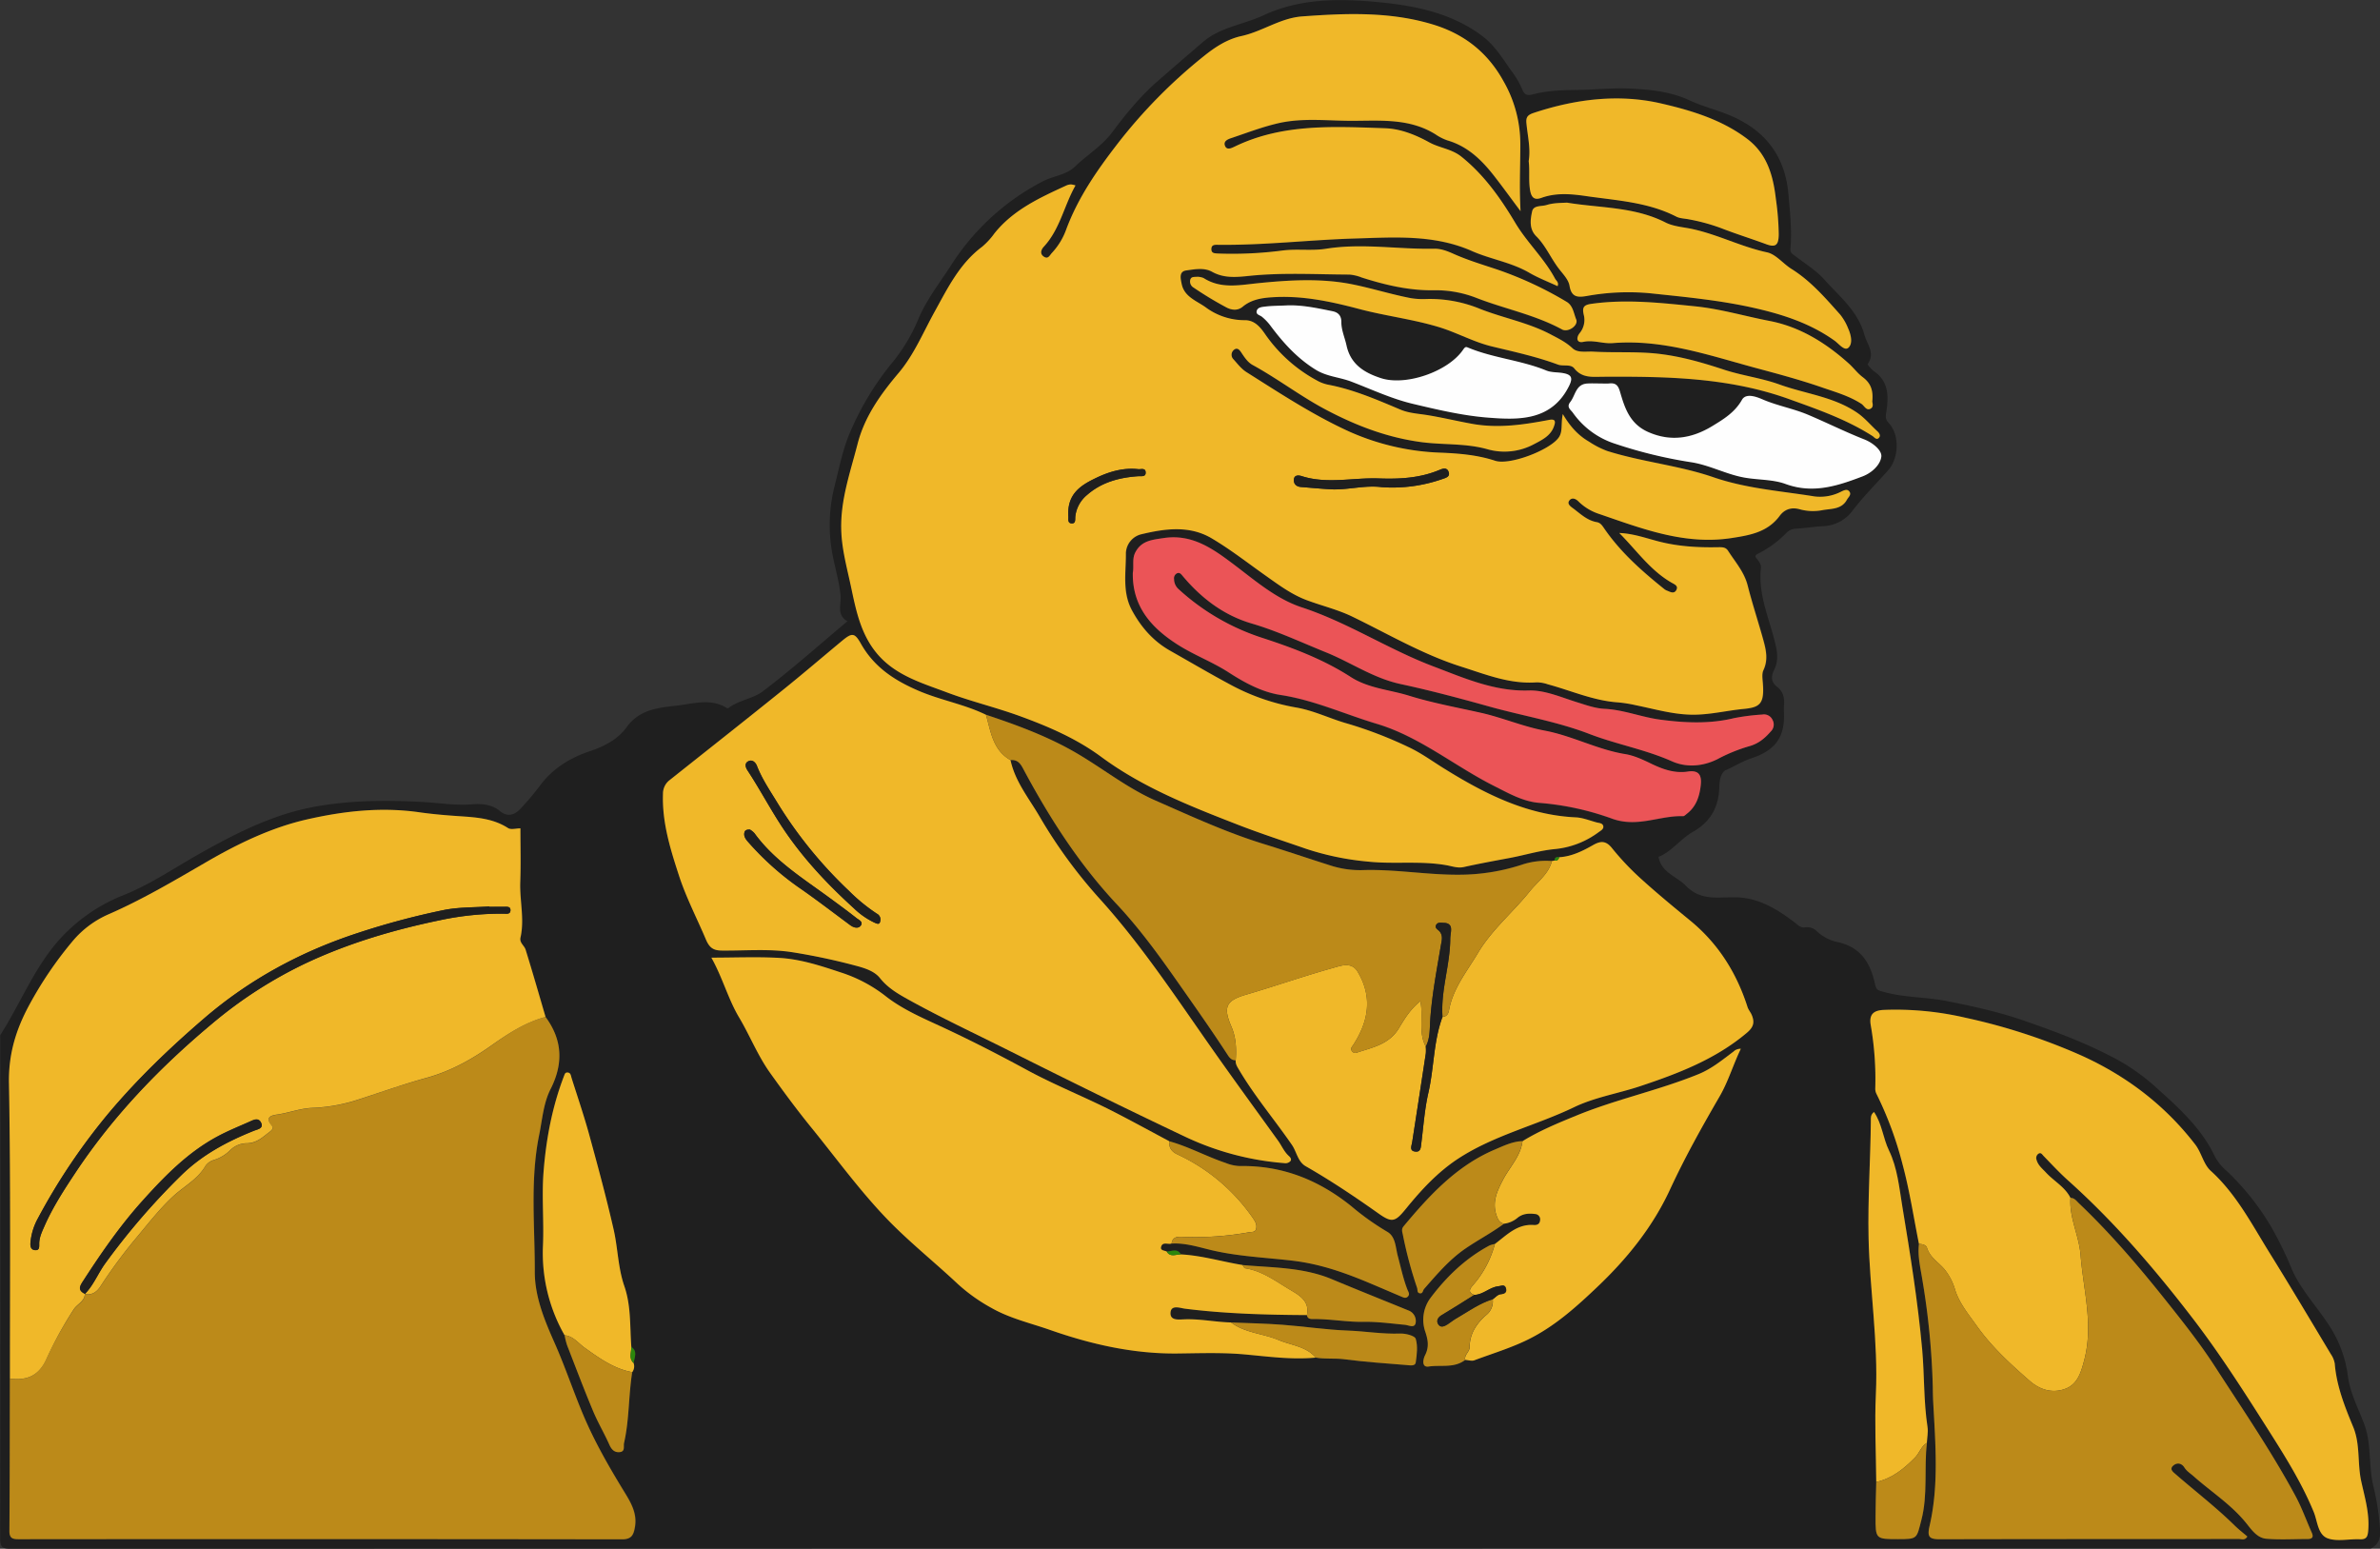
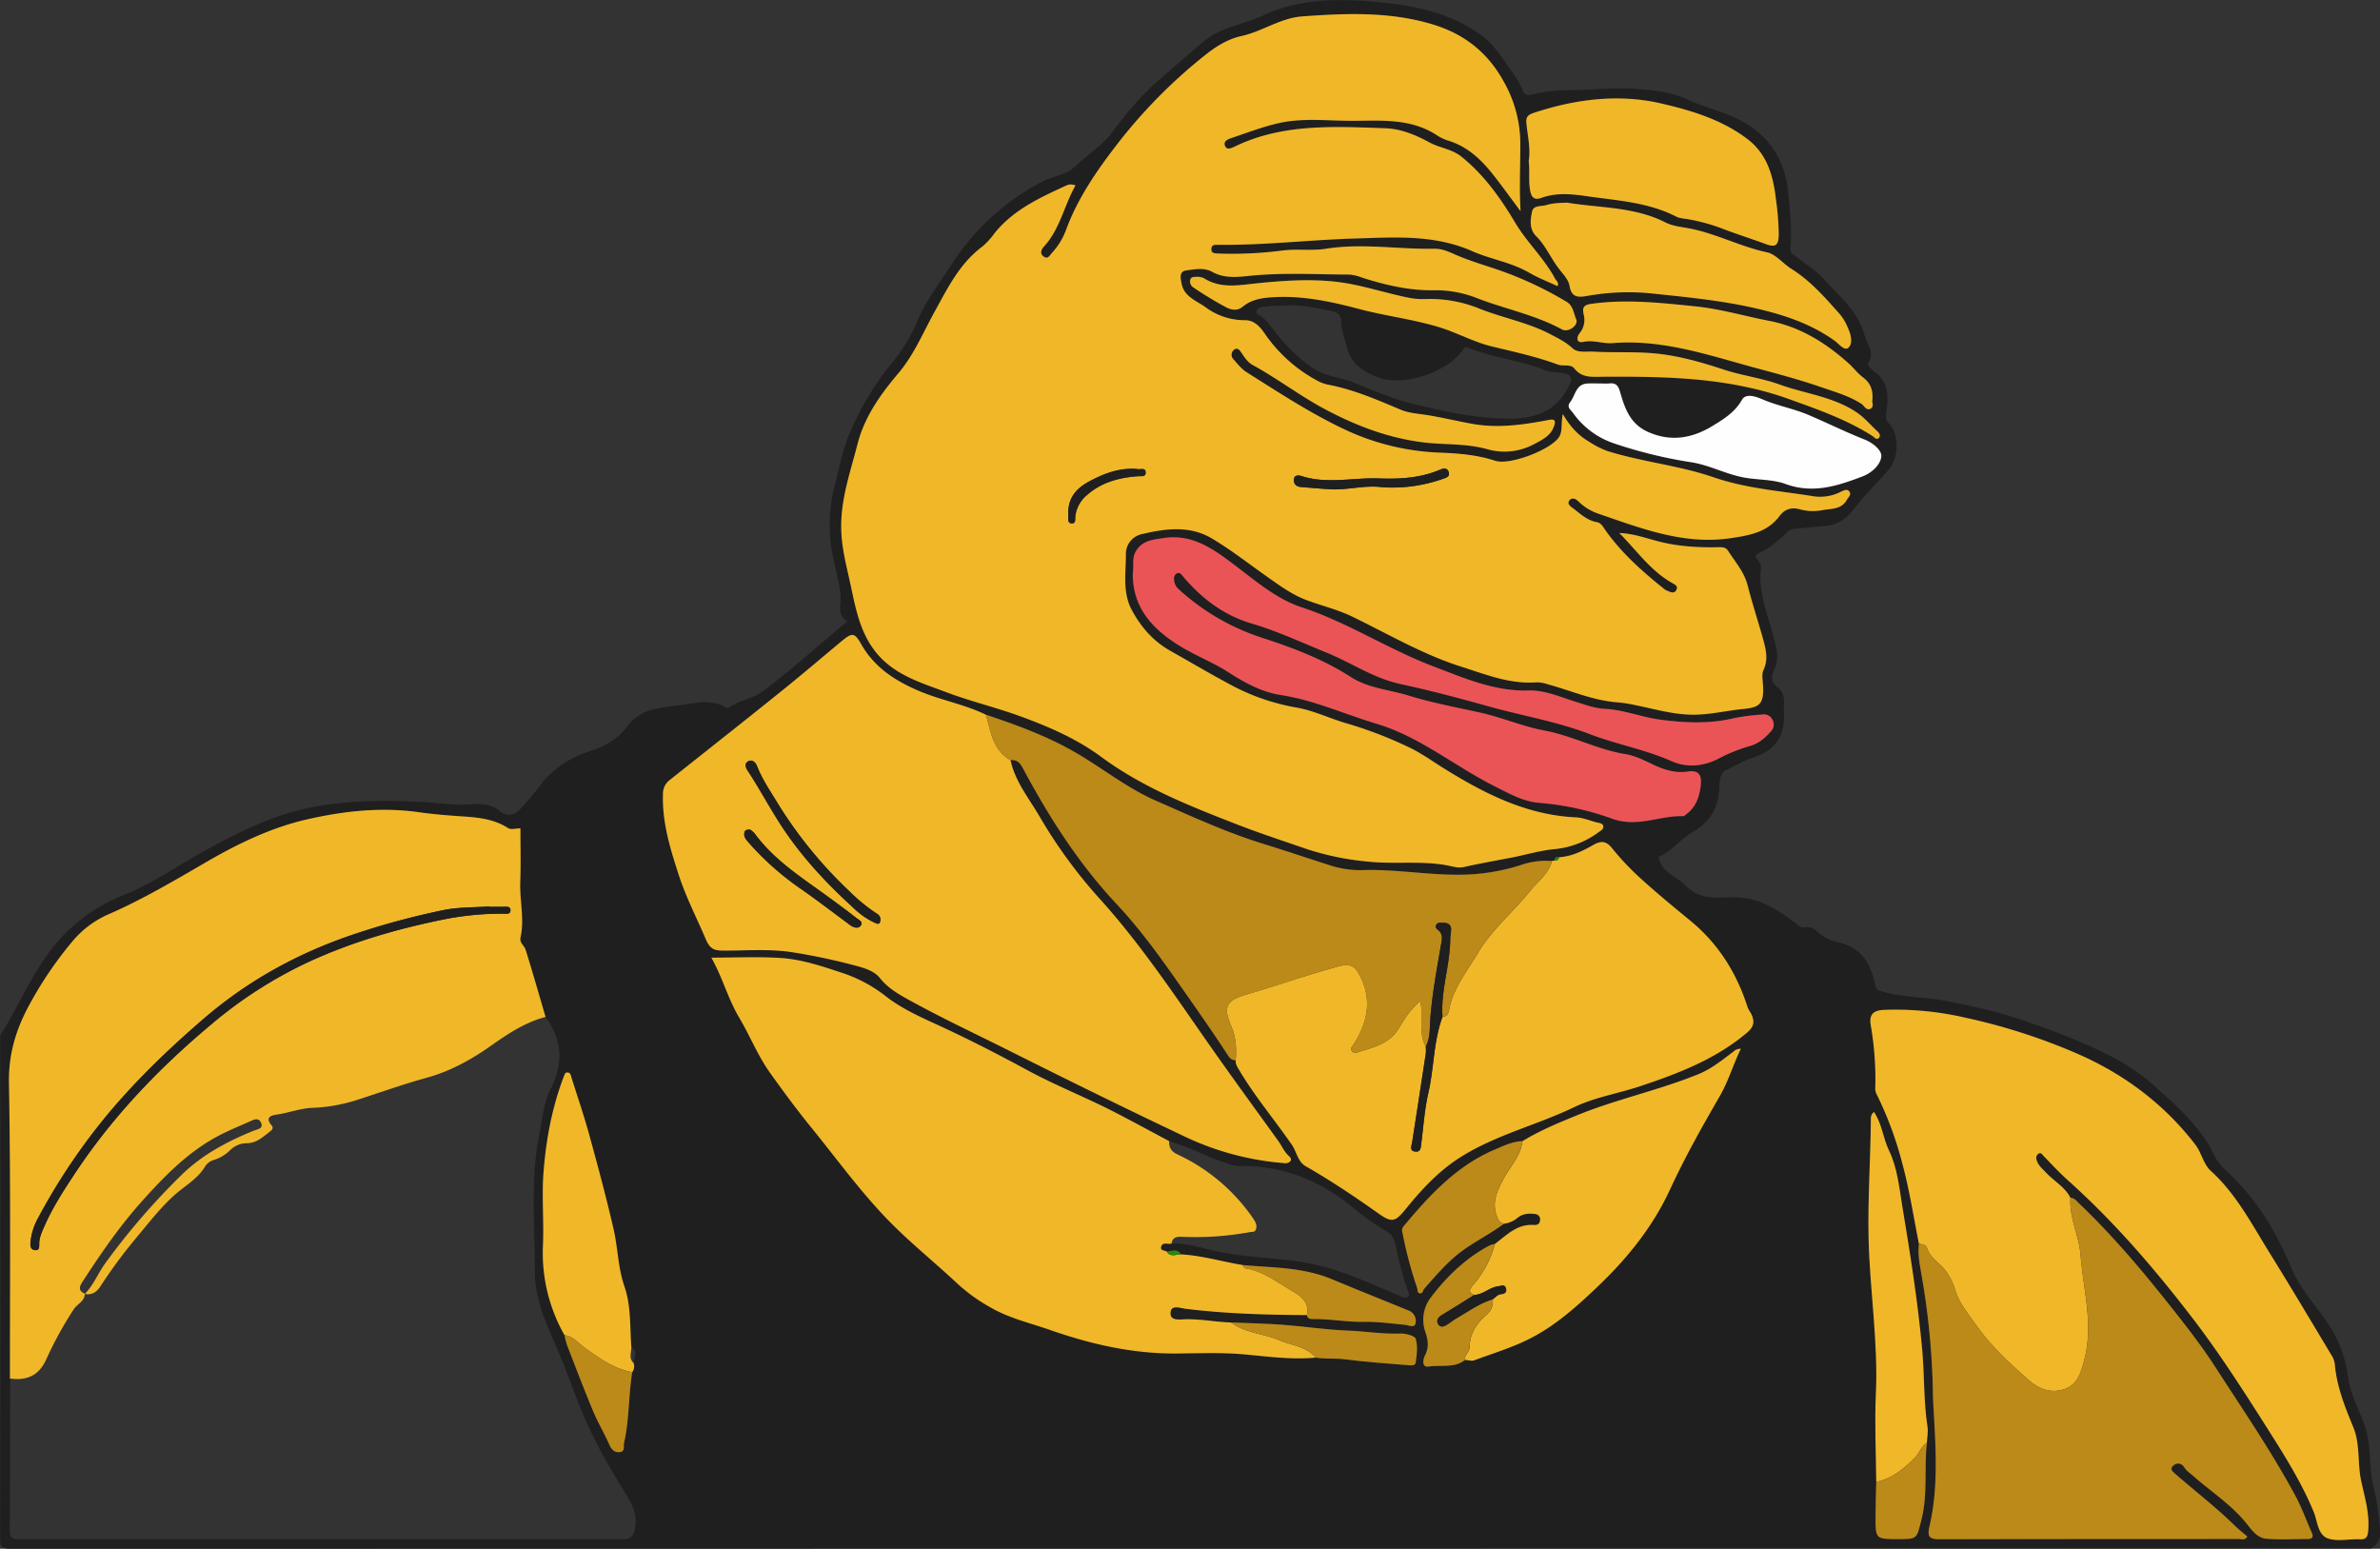
<svg xmlns="http://www.w3.org/2000/svg" viewBox="0 0 1038.02 675.44">
  <rect x="0" y="0" width="1038.02" height="675.44" fill="#333333" stroke="none" />
  <defs>
    <style>.cls-1{fill:#1f1f1f;}.cls-2{fill:#f0b829;}.cls-3{fill:#bc8a19;}.cls-4{fill:#eb5457;}.cls-5{fill:#fefefe;}.cls-6{fill:#2c870c;}</style>
  </defs>
  <g id="Layer_2" data-name="Layer 2">
    <g id="Layer_1-2" data-name="Layer 1">
      <path class="cls-1" d="M.1,451.45C10,436,16.31,418.26,30.18,405.4a74.35,74.35,0,0,1,23.31-14.86c12.05-4.77,22.73-12.15,34-18.47,15.81-8.9,32-17.05,50-20.29,15.57-2.8,31.32-2.88,47.13-2,7,.38,14,1.58,21.22,1,3.77-.3,8.49-.16,12.14,2.89,3.2,2.67,6.32,2,9.15-1.1a120.81,120.81,0,0,0,8.31-9.85c5.42-7.45,13.15-12.21,21.74-15.08,6.47-2.16,12.29-5.18,16.19-10.59,5.59-7.74,14-8.44,22-9.34,7-.79,14.45-3.29,21.37.93.26.16.75.32.91.19,4.54-3.5,10.78-4.08,15-7.3,12.63-9.55,24.49-20.14,36.94-30.58-4.88-2.84-2.62-7.24-3-11.31-.66-7-3-13.82-4-20.8a68.62,68.62,0,0,1,1.45-27c2.06-8.12,3.61-16.41,7.05-24.06a124.75,124.75,0,0,1,17.69-29.18,75.32,75.32,0,0,0,11.7-19.33c3.51-8.43,9.36-15.91,14.39-23.68A104.07,104.07,0,0,1,455,79c4.5-2.32,10-2.66,13.82-6.33,5.36-5.18,11.8-8.94,16.46-15.23,5.85-7.88,12.17-15.55,19.74-22.15,6.49-5.66,13-11.27,19.54-16.9,7.58-6.55,17.76-7.64,26.53-11.72,16.65-7.75,34.52-7.31,51.8-5.56,15.3,1.56,30.92,4.92,43.86,14.81,5.24,4,8.58,9.56,12.3,14.8a39.19,39.19,0,0,1,4.79,8.08c1.34,3.45,3.08,2.75,5.91,2.07,6-1.44,12.18-1.57,18.44-1.65,7.41-.09,14.89-.93,22.33-.6,9.07.39,18,1.26,26.54,5.22,6.25,2.9,13.11,4.41,19.44,7.37C770.83,57.86,778.63,69,780,84.59c.68,7.92,1.6,15.85.89,23.81-.16,1.74.66,2.22,1.72,3,4.44,3.43,9.39,6.42,13.08,10.54,6.59,7.37,14.64,13.72,17.45,24.05,1.16,4.26,4.81,7.93,1.47,12.75-.21.3,1.6,2.39,2.78,3.21,6.63,4.6,6.29,11.36,5.26,18-.32,2.09-.25,3.09,1.12,4.56,4.86,5.21,4.4,15.29-.21,20.51-5.34,6.05-11.11,11.7-16,18.22a16.62,16.62,0,0,1-12.42,6.23c-4,.22-7.88.84-11.83,1.11a5.92,5.92,0,0,0-4.06,1.68,45.89,45.89,0,0,1-12.7,9.31c-1.58.83-.69,1.65-.21,2.25,1,1.21,1.84,2.4,1.66,4-1.25,11.59,3.71,22,6.28,32.87,1,4,1.37,7.81-.55,11.59-1.36,2.68-1.31,5.23,1.21,7.14,2.71,2.06,3.39,4.73,3.15,7.91-.13,1.66,0,3.33,0,5,0,9.92-4.52,15.19-14.3,18.39-3.78,1.24-7.31,3.51-11.06,5.12-1.89.81-2.78,4-2.84,6.89-.17,8.77-3.36,15.42-11.71,20.17-5.27,3-9.16,8.57-14.82,10.79,1.27,7,7.92,8.46,11.86,12.56,6.43,6.68,14,5,21.4,5.07,10.14.05,18.12,5,25.8,10.72,1.6,1.19,2.73,2.79,5.09,2.37a5.9,5.9,0,0,1,5,1.84,19.13,19.13,0,0,0,9.18,4.66c10.16,2.29,14.22,9.47,16.14,18.48.51,2.36,1.36,2.52,3.36,3.09,9.12,2.63,18.65,2.29,27.8,4.09,11.4,2.24,22.81,4.75,33.89,8.6,12.64,4.39,25.11,9,37.07,15.13a90.19,90.19,0,0,1,19.27,12.92c10.19,9.17,20.73,18.31,26.78,31.13a21.23,21.23,0,0,0,5,6.18,111.24,111.24,0,0,1,19.72,24.79,159.4,159.4,0,0,1,8.67,17.77c3.81,9,10.51,16,15.8,24A52.45,52.45,0,0,1,1024,600c.94,7.48,4.54,14.13,7.13,21.07,3.26,8.73,1.83,18,3.94,26.81a111.94,111.94,0,0,1,3,19.53c.21,3.73-.81,6.29-4.11,7.94q-514.65,0-1029.3.1c-3.74,0-4.6-.85-4.59-4.6Q.2,561.15.1,451.45ZM818.31,646.32c-.11,5-.28,10-.3,14.94,0,10,0,10,9.85,10,8.54,0,8-.14,10.15-8.39,2.88-11.12,1.08-22.43,2.41-33.57.12-2.32.63-4.7.29-6.94-1.71-11.18-1.31-22.48-2.32-33.72-1.9-21-5.21-41.67-8.65-62.37-1.37-8.26-2.12-16.82-5.84-24.52-2.6-5.36-3-11.64-6.54-16.79-1.52,1.26-1.35,2.49-1.36,3.62-.19,17.1-1.41,34.18-1,51.3.5,22.71,4.24,45.25,3.19,68.06C817.56,620.69,818.21,633.52,818.31,646.32Zm-572.07-64a33.65,33.65,0,0,0,1.08,4.29c3.75,9.65,7.42,19.33,11.41,28.88,2.09,5,4.89,9.71,7.11,14.68,1,2.13,2.3,3.32,4.49,3.08,2.45-.28,1.52-2.5,1.85-4,2.31-10.16,1.92-20.63,3.56-30.87a4.25,4.25,0,0,0,.59-4c.38-2.44,1.88-5-1-7-.67-8.86,0-17.76-3.05-26.48-2.76-7.93-2.81-16.58-4.68-24.76-3.17-13.86-6.89-27.6-10.65-41.31-2.28-8.3-5.08-16.46-7.67-24.67-.33-1-.31-2.47-2-2.4-.81,0-1,.71-1.24,1.34-5.25,13.56-7.91,27.75-9,42.12-.82,10.6.22,21.32-.25,32A72.47,72.47,0,0,0,246.24,582.34ZM664,497.66c-4.4.14-8.33,2.12-12.17,3.76-16.55,7.06-28.38,19.9-39.62,33.37-1.07,1.27-.63,2.34-.35,3.66a180.62,180.62,0,0,0,6.21,23.22c.31.88-.09,2.18,1.22,2.38s1.26-1.24,1.85-1.92c5.54-6.32,10.91-12.72,18-17.58,5.53-3.79,11.48-6.89,16.87-10.88a11.28,11.28,0,0,0,5.84-2.57c2.23-1.82,4.86-2,7.56-1.66a2.35,2.35,0,0,1,2.28,2.73c-.16,1.6-1.2,2.19-2.8,2.07-7.23-.53-11.79,4.44-16.91,8.26a10.6,10.6,0,0,0-2.35.66c-10.37,5.55-18.67,13.52-25.66,22.81a15.93,15.93,0,0,0-2.32,14.76c1.25,3.73,1.73,6.77-.12,10.37-.79,1.55-1.63,5.34,1.64,4.85,5.29-.8,11.13.81,15.89-2.9,1.32.08,2.8.6,3.93.18,8.64-3.23,17.55-5.83,25.72-10.24,10.46-5.64,19.19-13.46,27.76-21.6,13.1-12.43,24.27-26.2,31.89-42.68,6.45-14,13.95-27.34,21.65-40.62,3.78-6.52,5.84-13.73,9.22-20.71a4.31,4.31,0,0,0-3.22,1.23c-4.86,3.62-9.41,7.44-15.26,9.83-17.36,7.07-35.78,10.91-53.1,18C679.54,489.74,671.46,493.07,664,497.66ZM538.93,462.38c-.17,1.58.61,2.75,1.4,4.09,6.83,11.57,15.56,21.82,23.14,32.86,2.1,3.06,2.54,7.3,6,9.28,10.94,6.25,21.37,13.26,31.64,20.53,6.06,4.29,7.36,3.78,12.19-2.15,6.59-8.09,13.64-15.75,22.47-21.56,15.65-10.3,34-14.5,50.68-22.53,9.08-4.38,19.29-6,28.83-9.18,16.57-5.51,33-11.77,46.68-23.38,3-2.52,3.3-4.61,2.06-7.65-.49-1.21-1.45-2.26-1.85-3.49-4.79-15-12.85-27.74-25.1-37.79-7.23-5.93-14.45-11.89-21.38-18.17a117.33,117.33,0,0,1-12.64-13.36c-2.7-3.37-5-3.16-8.29-1.31-4.61,2.62-9.37,5-14.83,5.29-1.22-.29-1.87.22-2,1.44l-1.08.21a33.06,33.06,0,0,0-13.24,1.59,88.31,88.31,0,0,1-26.74,4.32c-14.24.2-28.4-2.45-42.7-2A42,42,0,0,1,580,377.35c-9.72-3.09-19.41-6.37-29.12-9.38-16.2-5-31.47-12.08-46.89-18.85-13.11-5.75-24.21-15-36.68-21.95C455.43,320.55,442.83,316,430,311.69c-9.41-4.61-19.81-6.34-29.47-10.5-10.61-4.56-19.33-10.33-25.07-20.48-2.75-4.88-3.89-4.87-8.27-1.24C358.54,286.68,350,294,341.16,301.1c-16.27,13.09-32.68,26-49,39a7.39,7.39,0,0,0-3,5.95c-.48,12.52,3.19,24.22,7,35.86,3.14,9.62,7.85,18.62,11.78,27.92,1.52,3.58,3.28,4.65,7,4.69,10.3.1,20.62-.88,30.9.77a270.69,270.69,0,0,1,27.54,5.87c3.75,1,8,2.28,10.44,5.4,3.24,4.07,7.45,6.6,11.74,9C410,443.63,425,450.62,439.75,458c25.55,12.8,51.18,25.43,77,37.66a123.47,123.47,0,0,0,43.31,11.54,2.92,2.92,0,0,0,2.72-.93c.74-1-.5-2-1-2.44-1.94-1.88-2.92-4.35-4.46-6.47-9.3-12.9-18.68-25.74-27.84-38.74-16.09-22.81-31.39-46.25-50.19-67a215.66,215.66,0,0,1-26-35.66c-4.66-7.92-10.66-15.2-12.62-24.53,2.7-.27,4.09,1.09,5.35,3.45,11.39,21.32,24.33,41.63,40.92,59.33,9.63,10.28,17.9,21.61,25.93,33,7.51,10.66,15,21.35,22.19,32.28C536,461,536.93,462.44,538.93,462.38Zm364.09,60c-2.4-4.77-7.18-7.24-10.64-11-1.57-1.7-3.47-3.14-4.13-5.53a2.28,2.28,0,0,1,.74-2.68c1.18-.82,1.66.26,2.36,1,3.48,3.57,6.88,7.26,10.59,10.58,20,18,37.5,38.26,53.89,59.52,12.11,15.69,22.76,32.41,33.37,49.12,7.34,11.58,14.67,23.19,19.93,36,1.67,4,1.74,10,6.19,11.52,4.16,1.45,9.22.18,13.88.37,2.92.13,3.46-1.09,3.69-3.78.64-7.47-1.5-14.45-3.06-21.58-1.7-7.77-.36-16.05-3.47-23.58-3.7-8.93-7.27-17.86-8.06-27.64a10.24,10.24,0,0,0-1.68-4.11c-9-14.9-17.84-29.85-27-44.61-7.68-12.35-14.39-25.36-25.44-35.4-3.15-2.86-4-7.89-6.76-11.49-13.24-17.18-30-29.89-49.64-38.79a260.63,260.63,0,0,0-50.59-16.48,134,134,0,0,0-35.59-3.4c-4.33.2-6.45,1.83-5.71,6.49a136.09,136.09,0,0,1,2,27.78,5,5,0,0,0,.54,2.36A156.38,156.38,0,0,1,829.84,508c3,11.31,4.79,23,7.1,34.49-.65,5.2.62,10.29,1.44,15.31a330.29,330.29,0,0,1,4.6,46.75c0,2.32.06,4.65.19,7,1,18.06,2.53,36.18-1.61,54.05-1.08,4.68-.08,5.72,4.53,5.71,43.47-.13,86.94-.07,130.41-.12,1.14,0,2.61.75,3.68-1.07-1.88-1.62-3.85-3.14-5.61-4.87-8.06-7.92-17-14.79-25.54-22.2-1.13-1-3.14-2.28-1-4,1.65-1.31,3.54-.89,4.72,1,1,1.6,2.56,2.51,3.92,3.72,7.78,6.91,16.7,12.52,23.28,20.83,2.2,2.77,4.66,6.16,8.44,6.48,6,.51,12,.13,18,.13,2,0,2.81-.73,1.9-2.76-2.39-5.35-4.32-10.85-7.14-16.07-10.52-19.49-23-37.7-35-56.26C959.55,585.93,952,576.47,944.49,567c-11.82-14.82-24.09-29.16-37.81-42.23C905.61,523.74,904.75,522.39,903,522.42ZM511,542.34c5.83-.3,11.48,1.44,16.94,2.76,11.81,2.85,23.93,3.31,35.82,4.7,12.37,1.45,23.41,5.46,34.53,10.16,4.28,1.8,8.54,3.65,12.82,5.46,1.06.45,2.21,1.07,3.15-.18.73-1,0-1.88-.35-2.78-1.87-4.81-2.9-9.84-4.24-14.79-1-3.59-.89-8.4-4.61-10.49a114.2,114.2,0,0,1-15.7-11.13c-14.31-11.52-30.21-17.82-48.63-17.5a18.34,18.34,0,0,1-6.28-1.4c-8.3-2.79-16-7.07-24.49-9.41-7.84-4.18-15.64-8.45-23.54-12.52-12.67-6.52-26-11.73-38.52-18.55-12.05-6.54-24.28-12.82-36.72-18.61-8.7-4-17.64-7.82-25.1-13.74a63,63,0,0,0-19.54-10.24c-8.59-2.86-17.4-5.74-26.52-6.27-9.71-.55-19.48-.12-29.74-.12,4.93,8.78,7.26,17.92,12.05,26s8.12,16.64,13.57,24.27c5.76,8.07,11.63,16,17.87,23.71,10.66,13.12,20.61,26.82,32.27,39.1,9.92,10.46,21.27,19.41,31.76,29.28a75.41,75.41,0,0,0,14.88,10.5c7.9,4.45,16.68,6.47,25.11,9.4,18.07,6.31,36.58,10.57,55.91,10.35,9.66-.11,19.37-.47,29,.39,10.41.93,20.74,2.42,31.22,1.41,4.1.74,8.26.17,12.42.71,9,1.18,18.12,1.79,27.2,2.53,1.39.11,3.69.58,3.95-1.12.52-3.41,1-7.14,0-10.31-.41-1.37-4.42-2.39-6.75-2.31-7.68.3-15.23-1-22.85-1.3-9.57-.35-19.09-1.83-28.65-2.54-7.42-.55-14.86-.67-22.3-1-6.81-.17-13.52-1.64-20.37-1.37-2.47.09-6.43.67-6-3.13.36-3.29,4.23-1.77,6.28-1.51,17.67,2.22,35.41,2.68,53.18,2.79.22,1.52,1.31,1.75,2.57,1.73,7.47-.09,14.84,1.35,22.35,1.22,5.92-.1,11.87.74,17.8,1.29,1.72.16,4.12,1.59,4.68-.71a4.9,4.9,0,0,0-3.14-5.56c-11.14-4.55-22.31-9-33.41-13.64-12.5-5.22-25.82-5-38.94-6.15-9-1.45-17.72-4.14-26.86-4.62-1.58-2.85-4-1.31-6.21-1.25-1-.48-2.79-.41-2.46-1.91C507,541.34,509.44,542.92,511,542.34Zm-273-98.83c-2.87-9.79-5.68-19.6-8.68-29.35-.56-1.79-2.75-3-2.23-5.28,1.82-8.1-.41-16.19-.1-24.31.3-7.78.07-15.59.07-23.31-1.89,0-4.12.69-5.38-.12-6.48-4.16-13.67-4.68-21-5.17-5.94-.39-11.92-.9-17.78-1.73-16.59-2.37-33-.52-48.93,3.12-15.38,3.5-29.77,10.42-43.48,18.35-14.08,8.15-28,16.45-43,23a42.72,42.72,0,0,0-15.5,11.47,166.05,166.05,0,0,0-19.26,28.37c-5.75,10.67-9,21.3-8.74,33.83.78,42.94.38,85.9.43,128.85,0,22.14,0,44.29-.19,66.44,0,3.5,1.72,3.6,4.34,3.6q131.43-.06,262.88.05c4.11,0,5-1.93,5.56-5.21,1.17-6.42-2.07-11.31-5.14-16.35C265.25,639,259,628.12,254.18,616.5c-4.25-10.21-7.77-20.7-12.27-30.84-4.34-9.79-8.67-20.07-8.63-30.92.07-19.9-2.08-39.91,1.89-59.68,1.36-6.77,1.81-13.88,5-20.1C245.75,463.9,245.35,453.54,237.94,443.51ZM469.07,80.88a7.92,7.92,0,0,0-1.8-.44,5.31,5.31,0,0,0-1.93.42c-11.58,5.34-23.21,10.6-31.47,20.94a32.1,32.1,0,0,1-5.4,5.86c-9.78,7.31-15,18-20.62,28.19C402.8,145,398.8,154.77,392,162.76c-7.85,9.23-14.75,19-17.8,30.77-3.18,12.3-7.5,24.4-7.15,37.46.22,8.58,2.53,16.73,4.27,24.95,2.17,10.24,4.23,20.66,11.36,29.14,8,9.53,19.62,12.82,30.4,16.88,10.46,3.94,21.47,6.56,32.05,10.42,12.47,4.56,24.58,9.79,35.28,17.69,18.22,13.46,39,21.61,59.87,29.71,9.71,3.77,19.63,7,29.47,10.4a120.15,120.15,0,0,0,27.17,5.6c11.44,1.2,23-.47,34.32,1.61,2.39.44,4.73,1.33,7.37.74,6.62-1.48,13.33-2.7,20-3.95,6.49-1.21,12.85-3.2,19.48-3.85a38.07,38.07,0,0,0,19.31-7.41c.83-.62,2.26-1.29,2-2.63s-1.75-1.32-2.83-1.6c-3-.8-6.08-2.08-9.17-2.22-21.43-1-39.71-10.33-57.41-21.29-5.19-3.21-10.17-6.89-15.67-9.42a180.69,180.69,0,0,0-26.23-10.1c-7.65-2.14-14.81-5.77-22.72-7.11a94.38,94.38,0,0,1-29-10.17c-8.72-4.69-17.27-9.71-25.89-14.59-7.31-4.14-12.57-10.14-16.58-17.49-4.38-8-2.63-16.57-2.71-24.94a8.79,8.79,0,0,1,6.38-8.26c10.37-2.52,21.21-4.11,31,1.66,8.2,4.84,15.77,10.78,23.57,16.29,5.68,4,11.23,8.18,17.85,10.67s13.55,4.11,20,7.23c15.63,7.58,30.65,16.45,47.36,21.77,10.79,3.43,21.29,7.75,33,6.87a15.16,15.16,0,0,1,4.88.86c10.2,2.76,20,7.18,30.71,7.89a58.68,58.68,0,0,1,7.82,1.27c7.94,1.61,15.72,3.92,24,4.08,7.76.16,15.17-1.76,22.76-2.49,7.15-.69,9.26-2.11,8.46-11.53-.16-1.8-.44-3.89.28-5.41,2.19-4.66,1.07-9.12-.18-13.6-2.18-7.81-4.73-15.52-6.72-23.38-1.49-5.88-5.41-10.19-8.52-15.05-1.1-1.71-2.67-1.6-4.39-1.57-8.66.17-17.18-.3-25.72-2.48-5.62-1.43-11.18-3.5-17.35-3.72,7.49,7.47,13.5,16.33,22.89,21.7,1.28.73,3.06,1.39,1.92,3.31-.86,1.45-2.31.87-3.57.28a6.68,6.68,0,0,1-1.35-.63c-9.81-7.86-19.22-16.12-26.41-26.57-.88-1.28-1.66-2.54-3.27-2.82-4.33-.74-7.28-3.78-10.61-6.22-1.15-.84-2.38-1.9-1.37-3.22,1.14-1.5,2.84-.73,3.92.35a22.9,22.9,0,0,0,8.85,5.44c18.79,6.42,37.38,13.76,58.06,10.57,8.11-1.25,15.66-2.59,20.9-9.67,2.2-3,5.25-3.88,8.88-2.83a21.74,21.74,0,0,0,9.91.32c3.74-.67,8.22-.26,10.53-4.51.61-1.12,2-2.2,1.11-3.54s-2.41-.58-3.61,0a20,20,0,0,1-11.64,2.07c-14.8-2.37-29.73-3.44-44.2-8.4-15-5.14-31.05-6.63-46.25-11.43a38.53,38.53,0,0,1-7.82-4c-4.64-2.67-8.22-6.45-11.52-12.09-.93,4.43.11,7.54-1.79,10.24C676,196.3,658.46,203,652.11,201c-7.67-2.51-15.51-3.18-23.5-3.52a106.45,106.45,0,0,1-39.94-9.12c-15.86-7.19-30.38-16.76-45-26-2.19-1.38-3.88-3.61-5.66-5.58a2.76,2.76,0,0,1,.06-4.06c1.7-1.48,2.77.24,3.54,1.4,1.3,2,2.64,4,4.69,5.09,11.18,6.11,21.29,13.95,32.62,19.85,13.06,6.8,26.5,11.91,41.21,13.84,9.53,1.24,19.23.41,28.66,3.09a27.2,27.2,0,0,0,20.37-2.28c3.39-1.78,7.17-3.6,8.58-7.67.51-1.48,1.14-3.48-2-2.88-11,2.09-22,3.8-33.41,1.78-6.65-1.18-13.24-2.8-19.93-3.87-3.8-.61-7.89-.81-11.59-2.37-10.26-4.33-20.48-8.79-31.52-10.87a16.66,16.66,0,0,1-5-1.89,65.07,65.07,0,0,1-22.6-20.3c-2.09-3-4.56-5.93-8.68-5.94a28.49,28.49,0,0,1-17.07-5.48c-4-2.93-9.56-4.58-10.65-10.47-.42-2.23-1.14-5.28,2-5.72,3.71-.52,7.84-1.34,11.29.58,5.39,3,11,2.32,16.57,1.75,14.45-1.46,28.92-.59,43.39-.53a18.79,18.79,0,0,1,5.31,1.28c10.28,3.27,20.72,5.76,31.58,5.56a48.72,48.72,0,0,1,18.5,3.36c12.36,4.8,25.54,7.33,37.3,13.74,2.64,1.44,7.22-1.8,6.16-4.38s-1.35-6-4.2-7.69a159.12,159.12,0,0,0-30.5-14.16c-6.3-2.09-12.68-4-18.73-6.72-2.82-1.25-5.45-2.32-8.5-2.26-15.7.28-31.39-2.55-47.13,0-6.22,1-12.57,0-18.91.76a168.8,168.8,0,0,1-28.35,1.33c-1.36-.06-2.85,0-2.8-2s1.6-1.82,2.92-1.81c20,.22,39.8-2.15,59.67-2.74,17-.5,34.54-1.85,51,5.44,8.14,3.61,17.19,4.91,25.05,9.48,3.92,2.28,8.22,3.92,12.37,5.86.64-1.73-.62-2.36-1.14-3.33-4.71-8.81-12.16-15.66-17.26-24.19-6.47-10.82-13.64-21-23.62-29-4.17-3.35-9.44-3.73-14-6.22-5.88-3.24-12.43-5.9-19.24-6.13-22.24-.75-44.62-2.18-65.56,8-1.41.68-3.4,1.83-4.25-.34s1.31-2.89,2.83-3.39c6.73-2.26,13.41-4.83,20.31-6.43,11-2.55,22.2-1,33.33-1.08,12.12-.11,24.4-1,35.37,5.92a21.81,21.81,0,0,0,5.33,2.67c8.84,2.61,15,8.71,20.4,15.68,3.88,5,7.57,10.09,11.35,15.14-.6-10-.1-19.65-.11-29.27a55,55,0,0,0-7.33-27.41c-7.1-12.87-17.62-20.77-31-24.8C606.19,5,587,5.76,567.91,7.16c-9.54.71-17.3,6.59-26.42,8.55-6.28,1.35-11.65,4.91-16.59,8.89a226.88,226.88,0,0,0-37.58,38.21c-9,11.66-17.16,23.45-22.32,37.31a29.58,29.58,0,0,1-6.17,10.15c-1,1-1.73,2.85-3.55,1.65s-1.13-3.15,0-4.34C462.32,100,464.07,89.69,469.07,80.88Zm25,169c-.24,14,7.41,23.37,18.77,30.85,7.36,4.86,15.64,7.84,23.06,12.64,6.85,4.42,14.4,8.56,22.64,9.82,14.59,2.23,27.92,8.39,41.87,12.56,18.76,5.61,33.91,18.4,51.16,27.09,6.42,3.23,12.71,6.87,19.87,7.4a121.31,121.31,0,0,1,31.73,6.92c11.06,3.95,20.59-1.45,30.82-1.13.54,0,1.13-.63,1.65-1,4.09-3.17,5.55-7.55,6.11-12.51.49-4.42-.85-6.65-5.63-5.94-5.82.87-11-1-16.17-3.52-3.55-1.72-7.3-3.47-11.14-4.09-12.16-2-23.07-8-35.19-10.26-9.39-1.76-18.37-5.65-27.73-7.75-10.51-2.36-21.13-4.28-31.41-7.47-8.51-2.64-17.75-3.22-25.45-8.19-12.12-7.81-25.56-12.81-39.06-17.2A99.06,99.06,0,0,1,514,257a5.88,5.88,0,0,1-2-4.43,2.38,2.38,0,0,1,1.28-2.5c1.17-.5,1.78.34,2.45,1.14,8.13,9.69,17.89,17.16,30.13,20.75,11.17,3.28,21.67,8.24,32.39,12.57C589.28,289,599,295.83,611,298.4c12.91,2.74,25.76,6.21,38.54,9.78,14.48,4.05,29.42,6.5,43.5,11.9,11.88,4.55,24.46,6.74,36.2,12,6,2.64,13.05,2.39,19.73-.93a72.24,72.24,0,0,1,13.67-5.64c4.22-1.1,7.05-3.5,9.66-6.49a4.18,4.18,0,0,0,.79-5.06,4.1,4.1,0,0,0-4.51-2.34,93.44,93.44,0,0,0-12.32,1.57c-10.72,2.59-21.49,2.06-32.2.64-8.14-1.08-15.91-4.3-24.23-4.71-4.17-.21-8.07-1.63-12-2.87-6.9-2.15-14.05-5.33-21-5.13-15.1.45-28.45-5.51-41.68-10.51-19.55-7.39-37.26-19.14-57.37-25.74-11.22-3.68-20.36-11.71-29.72-18.76s-18.23-13.37-30.64-11.45c-4.79.75-9.53,1-12.22,6.18C493.65,243.74,494.64,246.67,494.07,249.85ZM666.73,70.26c.55,4.52-.18,8.8.74,13.15.72,3.38,2.46,3.69,4.92,2.8,6.68-2.39,13.4-1.6,20.16-.64,13.11,1.87,26.46,2.62,38.59,8.85,1.57.81,3.55.8,5.34,1.16a82.32,82.32,0,0,1,14.25,3.88c6.47,2.56,13.13,4.62,19.66,7,4.38,1.62,5.37,0,5.43-4.29a118.55,118.55,0,0,0-1.23-15.35c-1.16-10-3.7-19.57-12.39-26.21-11.06-8.44-24.34-12.4-37.22-15.44-18.61-4.4-37.64-2.07-56,4-2.67.89-3.44,1.87-3.21,4.43C666.25,59.26,667.65,64.81,666.73,70.26Zm16.73,18.12c-3,.14-6,.11-8.94,1-2.28.72-5.73,0-6.33,2.83-.78,3.61-1.35,7.65,1.82,10.82,4.11,4.11,6.33,9.54,9.82,14.09,1.8,2.35,4.24,4.8,4.68,7.49.83,5.09,3.65,5.12,7.46,4.47a101.79,101.79,0,0,1,27.81-1.16c15.28,1.63,30.57,3,45.65,6.48,12.43,2.84,24.2,6.69,34.66,14.15,1.92,1.37,4.35,4.67,6.07,3.11,2-1.82,1.16-5.62-.1-8.41a23.32,23.32,0,0,0-3.44-6c-6.51-7.29-12.89-14.73-21.35-20-3.65-2.26-6.73-6.36-10.6-7.19-11.09-2.38-21.2-7.65-32.21-10.09-4.05-.9-8.47-1.11-12.05-2.93C712.81,90.11,697.86,90.76,683.46,88.38Zm14.34,78.86c-1.83,0-3.67-.09-5.49,0-5.06.29-5.17,5.15-7.44,8.06-1.79,2.28.21,3.38,1.13,4.68a35.93,35.93,0,0,0,18.5,13.49,199.69,199.69,0,0,0,32.84,8c8.29,1.23,15.57,5.4,23.79,6.79,5.9,1,12.22.75,17.64,2.74,12,4.39,22.74.81,33.61-3.33,4.06-1.55,7.75-5.06,8.15-8.64.28-2.62-3.54-5.94-7.43-7.47-8.4-3.3-16.48-7.36-24.8-10.86-6.39-2.68-13.29-3.86-19.71-6.65-2.55-1.1-7.11-2.83-8.83.22-3.16,5.57-8.23,8.64-13.15,11.6-8.67,5.2-17.9,6.88-27.91,2.4-7.94-3.56-10.11-10.5-12.17-17.58-.86-2.92-2-3.81-4.73-3.53C700.48,167.35,699.14,167.23,697.8,167.24ZM522.27,120.7c-1.37.14-2.72-.18-3.14,1.34a3.07,3.07,0,0,0,1.49,3.45A157.26,157.26,0,0,0,535,134.17c1.91,1,4.64,1.62,7-.38,3.57-3,7.94-3.78,12.52-4.09,13.09-.89,25.69,1.76,38.21,5.08,11.5,3.05,23.37,4.44,34.8,7.9,7.88,2.39,15.11,6.5,23.14,8.44,9.68,2.34,19.42,4.44,28.79,7.91,2.35.87,5.53-.37,7.14,1.66,3.5,4.43,8.15,3.67,12.72,3.65,27.4-.15,54.63.28,81,9.76,12.57,4.53,25.08,8.88,36.4,16.12.78.5,1.84,2.06,2.92.54.63-.89-.09-2-.84-2.64-2.94-2.68-5.44-5.77-8.8-8.08-10.22-7-22.52-8.26-33.78-12.34-7.88-2.86-16.42-3.89-24.4-6.53-9.16-3-18.29-5.67-27.93-6.83s-19.28-.44-28.9-1c-3.1-.18-6.88.66-9.15-1.48-2.88-2.72-6.26-4.32-9.57-6.07-10-5.3-21.29-7.22-31.7-11.48a57.28,57.28,0,0,0-22.89-3.91,32.24,32.24,0,0,1-6.44-.41c-8.55-1.64-16.91-4.29-25.37-6-13.54-2.73-27.49-1.89-41.23-.5-8.11.82-16.15,2.58-23.69-2.25A7.65,7.65,0,0,0,522.27,120.7ZM816.58,175c.52-5-.84-8.05-4.16-10.49-2.25-1.66-4-4-6.06-5.92-10-9-21.34-16.07-34.57-18.62-10.84-2.08-21.43-5.26-32.54-6.39-15.08-1.52-30-3.21-45.16-1.09-3.37.47-4.15,1.51-3.4,4.76a9,9,0,0,1-1.76,8c-1.68,2.09-1.28,4.45,1.52,3.85,4.47-1,8.59.87,12.84.53,21.49-1.75,41.48,5.12,61.69,10.64,9.91,2.7,19.87,5.3,29.56,8.66,5.88,2,12,3.75,17.34,7.24,1.26.84,2.14,3.11,4,2C817.38,177.33,816.51,175.41,816.58,175ZM560.89,133.21c-3.15.15-6.32.13-9.44.54-1.14.15-2.87.3-3.33,1.7-.59,1.8,1.34,1.94,2.27,2.74a22.19,22.19,0,0,1,3.44,3.54c5.63,7.56,11.82,14.48,20,19.54,4.88,3,10.39,3.22,15.47,5.16,8.92,3.41,17.69,7.53,26.92,9.71,10.77,2.54,21.77,5.14,32.73,6,13.38,1.05,27.67,1.5,35.31-13.73,1.72-3.43,1.29-5-2.54-5.68-2.44-.44-5.12-.22-7.35-1.13-10.93-4.48-22.87-5.39-33.78-9.85-1.09-.45-1.47-.75-2.45.7-6.43,9.57-25,16-35.91,12.47-7.13-2.33-13.2-5.91-15-14.27-.73-3.37-2.27-6.6-2.25-10.13,0-2.82-1.3-4.27-3.92-4.8C574.43,134.37,567.77,132.88,560.89,133.21Z" />
      <path class="cls-2" d="M469.07,80.88c-5,8.81-6.75,19.07-13.81,26.7-1.11,1.19-1.92,3.06,0,4.34s2.55-.6,3.55-1.65A29.58,29.58,0,0,0,465,100.12c5.16-13.86,13.32-25.65,22.32-37.31A226.88,226.88,0,0,1,524.9,24.6c4.94-4,10.31-7.54,16.59-8.89,9.12-2,16.88-7.84,26.42-8.55C587,5.76,606.19,5,624.75,10.61c13.39,4,23.91,11.93,31,24.8a55,55,0,0,1,7.33,27.41c0,9.62-.49,19.25.11,29.27-3.78-5-7.47-10.17-11.35-15.14-5.43-7-11.56-13.07-20.4-15.68a21.81,21.81,0,0,1-5.33-2.67c-11-6.89-23.25-6-35.37-5.92-11.13.1-22.36-1.47-33.33,1.08-6.9,1.6-13.58,4.17-20.31,6.43-1.52.5-3.63,1.33-2.83,3.39s2.84,1,4.25.34c20.94-10.15,43.32-8.72,65.56-8,6.81.23,13.36,2.89,19.24,6.13,4.52,2.49,9.79,2.87,14,6.22,10,8,17.15,18.18,23.62,29,5.1,8.53,12.55,15.38,17.26,24.19.52,1,1.78,1.6,1.14,3.33-4.15-1.94-8.45-3.58-12.37-5.86-7.86-4.57-16.91-5.87-25.05-9.48-16.5-7.29-34-5.94-51-5.44-19.87.59-39.72,3-59.67,2.74-1.32,0-2.86-.14-2.92,1.81s1.44,1.9,2.8,2a168.8,168.8,0,0,0,28.35-1.33c6.34-.78,12.69.24,18.91-.76,15.74-2.51,31.43.32,47.13,0,3-.06,5.68,1,8.5,2.26,6,2.68,12.43,4.63,18.73,6.72a159.12,159.12,0,0,1,30.5,14.16c2.85,1.67,3.11,5.06,4.2,7.69s-3.52,5.82-6.16,4.38c-11.76-6.41-24.94-8.94-37.3-13.74a48.72,48.72,0,0,0-18.5-3.36c-10.86.2-21.3-2.29-31.58-5.56a18.79,18.79,0,0,0-5.31-1.28c-14.47-.06-28.94-.93-43.39.53-5.59.57-11.18,1.25-16.57-1.75-3.45-1.92-7.58-1.1-11.29-.58-3.19.44-2.47,3.49-2,5.72,1.09,5.89,6.7,7.54,10.65,10.47A28.49,28.49,0,0,0,543,139.64c4.12,0,6.59,2.93,8.68,5.94a65.07,65.07,0,0,0,22.6,20.3,16.66,16.66,0,0,0,5,1.89c11,2.08,21.26,6.54,31.52,10.87,3.7,1.56,7.79,1.76,11.59,2.37,6.69,1.07,13.28,2.69,19.93,3.87,11.42,2,22.37.31,33.41-1.78,3.16-.6,2.53,1.4,2,2.88-1.41,4.07-5.19,5.89-8.58,7.67a27.2,27.2,0,0,1-20.37,2.28c-9.43-2.68-19.13-1.85-28.66-3.09-14.71-1.93-28.15-7-41.21-13.84-11.33-5.9-21.44-13.74-32.62-19.85-2-1.12-3.39-3.12-4.69-5.09-.77-1.16-1.84-2.88-3.54-1.4a2.76,2.76,0,0,0-.06,4.06c1.78,2,3.47,4.2,5.66,5.58,14.67,9.26,29.19,18.83,45,26a106.45,106.45,0,0,0,39.94,9.12c8,.34,15.83,1,23.5,3.52,6.35,2.08,23.88-4.66,27.71-10.12,1.9-2.7.86-5.81,1.79-10.24,3.3,5.64,6.88,9.42,11.52,12.09a38.53,38.53,0,0,0,7.82,4c15.2,4.8,31.27,6.29,46.25,11.43,14.47,5,29.4,6,44.2,8.4A20,20,0,0,0,803,214.41c1.2-.57,2.65-1.35,3.61,0s-.5,2.42-1.11,3.54c-2.31,4.25-6.79,3.84-10.53,4.51a21.74,21.74,0,0,1-9.91-.32c-3.63-1.05-6.68-.14-8.88,2.83-5.24,7.08-12.79,8.42-20.9,9.67-20.68,3.19-39.27-4.15-58.06-10.57a22.9,22.9,0,0,1-8.85-5.44c-1.08-1.08-2.78-1.85-3.92-.35-1,1.32.22,2.38,1.37,3.22,3.33,2.44,6.28,5.48,10.61,6.22,1.61.28,2.39,1.54,3.27,2.82,7.19,10.45,16.6,18.71,26.41,26.57a6.68,6.68,0,0,0,1.35.63c1.26.59,2.71,1.17,3.57-.28,1.14-1.92-.64-2.58-1.92-3.31-9.39-5.37-15.4-14.23-22.89-21.7,6.17.22,11.73,2.29,17.35,3.72,8.54,2.18,17.06,2.65,25.72,2.48,1.72,0,3.29-.14,4.39,1.57,3.11,4.86,7,9.17,8.52,15.05,2,7.86,4.54,15.57,6.72,23.38,1.25,4.48,2.37,8.94.18,13.6-.72,1.52-.44,3.61-.28,5.41.8,9.42-1.31,10.84-8.46,11.53-7.59.73-15,2.65-22.76,2.49-8.27-.16-16-2.47-24-4.08a58.68,58.68,0,0,0-7.82-1.27c-10.75-.71-20.51-5.13-30.71-7.89a15.16,15.16,0,0,0-4.88-.86c-11.67.88-22.17-3.44-33-6.87-16.71-5.32-31.73-14.19-47.36-21.77-6.43-3.12-13.36-4.73-20-7.23s-12.17-6.65-17.85-10.67c-7.8-5.51-15.37-11.45-23.57-16.29-9.79-5.77-20.63-4.18-31-1.66a8.79,8.79,0,0,0-6.38,8.26c.08,8.37-1.67,16.93,2.71,24.94,4,7.35,9.27,13.35,16.58,17.49,8.62,4.88,17.17,9.9,25.89,14.59a94.38,94.38,0,0,0,29,10.17c7.91,1.34,15.07,5,22.72,7.11a180.69,180.69,0,0,1,26.23,10.1c5.5,2.53,10.48,6.21,15.67,9.42,17.7,11,36,20.27,57.41,21.29,3.09.14,6.12,1.42,9.17,2.22,1.08.28,2.56.28,2.83,1.6s-1.15,2-2,2.63a38.07,38.07,0,0,1-19.31,7.41c-6.63.65-13,2.64-19.48,3.85-6.65,1.25-13.36,2.47-20,3.95-2.64.59-5-.3-7.37-.74-11.36-2.08-22.88-.41-34.32-1.61a120.15,120.15,0,0,1-27.17-5.6c-9.84-3.42-19.76-6.63-29.47-10.4-20.83-8.1-41.65-16.25-59.87-29.71-10.7-7.9-22.81-13.13-35.28-17.69-10.58-3.86-21.59-6.48-32.05-10.42-10.78-4.06-22.38-7.35-30.4-16.88-7.13-8.48-9.19-18.9-11.36-29.14-1.74-8.22-4.05-16.37-4.27-24.95-.35-13.06,4-25.16,7.15-37.46,3.05-11.82,10-21.54,17.8-30.77,6.79-8,10.79-17.79,15.84-26.91,5.65-10.21,10.84-20.88,20.62-28.19a32.1,32.1,0,0,0,5.4-5.86c8.26-10.34,19.89-15.6,31.47-20.94a5.31,5.31,0,0,1,1.93-.42A7.92,7.92,0,0,1,469.07,80.88ZM602.65,212.46a65.87,65.87,0,0,0,26.49-3.56c1.57-.53,3.56-1.05,2.57-3.33-.81-1.87-2.68-1.12-3.94-.6-8.49,3.55-17.43,4-26.39,3.69-11.2-.42-22.49,2.56-33.61-1-1.2-.38-3.35-.71-3.46,1.59-.09,1.89,1.15,3,3.12,3.15,4.29.33,8.58.73,12.88,1C587.79,213.79,595.16,211.51,602.65,212.46ZM465.94,224.61c0-.51,0,0,0,.49.12,1.24-.38,3.09,1.45,3.18s1.47-1.8,1.6-3a14.2,14.2,0,0,1,5.11-9.39c6.36-5.57,14.08-7.62,22.32-8.19,1.34-.09,3.48.46,3.24-1.86-.18-1.85-2.07-1.09-3.28-1.22-6.5-.73-12.72,1.13-18.27,3.81C472,211.34,465.5,215,465.94,224.61Z" />
-       <path class="cls-3" d="M237.94,443.51c7.41,10,7.81,20.39,2.19,31.45-3.15,6.22-3.6,13.33-5,20.1-4,19.77-1.82,39.78-1.89,59.68,0,10.85,4.29,21.13,8.63,30.92,4.5,10.14,8,20.63,12.27,30.84,4.84,11.62,11.07,22.53,17.6,33.26,3.07,5,6.31,9.93,5.14,16.35-.59,3.28-1.45,5.21-5.56,5.21q-131.45-.18-262.88-.05c-2.62,0-4.37-.1-4.34-3.6.17-22.15.15-44.3.19-66.44,7.18,1,12.48-1.09,15.77-8.19a164.4,164.4,0,0,1,12.17-22c1.53-2.29,4.74-3.39,4.79-6.71l0,.05c3.09.67,5.24-1,6.74-3.25a219.69,219.69,0,0,1,15.44-20.94c5.21-6.21,10.21-12.71,16.11-18.21,4.8-4.47,10.89-7.52,14.35-13.51a6.86,6.86,0,0,1,3.6-2.52,17.25,17.25,0,0,0,7.16-4.3,10.29,10.29,0,0,1,7.22-3c4.33,0,6.95-2.7,10-5,1.06-.79,1.85-1.59.81-2.81-3.16-3.7.26-4.4,2.49-4.72,5-.73,9.78-2.61,15-2.89a72.47,72.47,0,0,0,18.53-3.06c10.46-3.36,20.81-7.13,31.39-10,10.4-2.87,19.5-7.86,28.23-14C221.44,450.9,229,445.86,237.94,443.51Z" />
      <path class="cls-2" d="M237.94,443.51c-8.92,2.35-16.5,7.39-23.86,12.59-8.73,6.16-17.83,11.15-28.23,14-10.58,2.91-20.93,6.68-31.39,10a72.47,72.47,0,0,1-18.53,3.06c-5.23.28-10,2.16-15,2.89-2.23.32-5.65,1-2.49,4.72,1,1.22.25,2-.81,2.81-3,2.26-5.64,4.94-10,5a10.29,10.29,0,0,0-7.22,3,17.25,17.25,0,0,1-7.16,4.3,6.86,6.86,0,0,0-3.6,2.52c-3.46,6-9.55,9-14.35,13.51-5.9,5.5-10.9,12-16.11,18.21a219.69,219.69,0,0,0-15.44,20.94c-1.5,2.28-3.65,3.92-6.74,3.25,3.76-3.86,5.7-8.93,8.79-13.22a302.23,302.23,0,0,1,33-38.31c9.21-9.1,20.16-14.94,31.93-19.69,1.51-.61,4.3-.86,3.13-3.44s-3.4-1.23-5.18-.44c-4.68,2.08-9.44,4-13.94,6.43-12.75,6.86-22.69,17-32.29,27.64-9.81,10.87-18.08,22.8-26,35-1.41,2.19-3,4.27.55,5.94-.05,3.32-3.26,4.42-4.79,6.71A164.4,164.4,0,0,0,20.1,593c-3.29,7.1-8.59,9.18-15.77,8.19,0-43,.35-85.91-.43-128.85-.23-12.53,3-23.16,8.74-33.83A166.05,166.05,0,0,1,31.9,410.18a42.72,42.72,0,0,1,15.5-11.47c15-6.55,28.93-14.85,43-23,13.71-7.93,28.1-14.85,43.48-18.35,16-3.64,32.34-5.49,48.93-3.12,5.86.83,11.84,1.34,17.78,1.73,7.35.49,14.54,1,21,5.17,1.26.81,3.49.12,5.38.12,0,7.72.23,15.53-.07,23.31-.31,8.12,1.92,16.21.1,24.31-.52,2.3,1.67,3.49,2.23,5.28C232.26,423.91,235.07,433.72,237.94,443.51Zm-24.57-48v-.18c-6.63.48-13.39.27-19.85,1.58a334.15,334.15,0,0,0-37.31,9.95c-24.85,8.11-47.37,20.24-67.23,37.32-14.81,12.74-28.86,26.18-41.49,41.18a270.82,270.82,0,0,0-31,46.05,26.87,26.87,0,0,0-3.21,10.42c-.13,1.53,0,3.24,2,3.4s1.81-1.48,1.81-2.81c0-2.74,1.17-5.15,2.24-7.58C23,526.44,28,518.78,33,511.24c16.38-24.61,36.71-45.77,59.29-64.64A189.9,189.9,0,0,1,133.5,420c18.76-8.8,38.35-14.55,58.51-18.73a127.87,127.87,0,0,1,27.66-2.81c1.19,0,3,.42,3-1.64-.08-1.61-1.65-1.34-2.76-1.37C217.7,395.43,215.53,395.47,213.37,395.47Z" />
      <path class="cls-2" d="M440.73,331.49c2,9.33,8,16.61,12.63,24.53a215.66,215.66,0,0,0,26,35.66c18.8,20.72,34.1,44.16,50.19,67,9.16,13,18.54,25.84,27.84,38.74,1.54,2.12,2.52,4.59,4.46,6.47.47.45,1.71,1.41,1,2.44a2.92,2.92,0,0,1-2.72.93,123.47,123.47,0,0,1-43.31-11.54c-25.83-12.23-51.46-24.86-77-37.66-14.79-7.41-29.8-14.4-44.26-22.46-4.29-2.4-8.5-4.93-11.74-9-2.47-3.12-6.69-4.39-10.44-5.4a270.69,270.69,0,0,0-27.54-5.87c-10.28-1.65-20.6-.67-30.9-.77-3.68,0-5.44-1.11-7-4.69-3.93-9.3-8.64-18.3-11.78-27.92-3.79-11.64-7.46-23.34-7-35.86a7.39,7.39,0,0,1,3-5.95c16.35-13,32.76-25.92,49-39,8.8-7.07,17.38-14.42,26.06-21.63,4.38-3.63,5.52-3.64,8.27,1.24,5.74,10.15,14.46,15.92,25.07,20.48,9.66,4.16,20.06,5.89,29.47,10.5C432.14,319.08,433,327.13,440.73,331.49ZM384,401.08a2.82,2.82,0,0,0-1.55-2.62,77.32,77.32,0,0,1-12.22-10A189.06,189.06,0,0,1,339,350.05c-3.15-5.21-6.63-10.26-8.86-16-.56-1.47-2.05-3.07-3.94-2-1.55.92-1.1,2.54-.19,3.93,5.7,8.66,10.46,17.89,16.31,26.48,8.57,12.57,18.9,23.47,30.06,33.63a33.65,33.65,0,0,0,8.93,6.23C382.94,403.07,383.8,403.37,384,401.08Zm-56.92-39.3c-1.33,0-2.13.27-2.38,1.16-.47,1.62.39,2.91,1.37,4.05a123.88,123.88,0,0,0,23.65,21c7.16,5,14.09,10.35,21.12,15.55,1.47,1.08,3.42,1.6,4.51.24,1.34-1.69-.86-2.59-1.89-3.4-3.89-3.07-7.9-6-11.9-8.93-11.56-8.5-23.87-16.13-32.51-28A8.39,8.39,0,0,0,327.08,361.78Z" />
      <path class="cls-2" d="M570,573.53c-17.77-.11-35.51-.57-53.18-2.79-2.05-.26-5.92-1.78-6.28,1.51-.43,3.8,3.53,3.22,6,3.13,6.85-.27,13.56,1.2,20.37,1.36,6.13,4.63,13.91,4.77,20.7,7.65,5.53,2.34,12,2.72,16.25,7.68-10.48,1-20.81-.48-31.22-1.41-9.59-.86-19.3-.5-29-.39-19.33.22-37.84-4-55.91-10.35-8.43-2.93-17.21-4.95-25.11-9.4A75.41,75.41,0,0,1,417.78,560c-10.49-9.87-21.84-18.82-31.76-29.28-11.66-12.28-21.61-26-32.27-39.1-6.24-7.68-12.11-15.64-17.87-23.71-5.45-7.63-8.83-16.31-13.57-24.27s-7.12-17.19-12.05-26c10.26,0,20-.43,29.74.12,9.12.53,17.93,3.41,26.52,6.27a63,63,0,0,1,19.54,10.24c7.46,5.92,16.4,9.7,25.1,13.74,12.44,5.79,24.67,12.07,36.72,18.61,12.55,6.82,25.85,12,38.52,18.55,7.9,4.07,15.7,8.34,23.54,12.52-.15,2.76.88,4.49,3.6,5.77a81.9,81.9,0,0,1,33.07,28c1,1.49,1.68,2.85,1.2,4.57-.42,1.48-1.77,1.15-2.89,1.35a131.48,131.48,0,0,1-29.58,2c-2.16-.09-4,.27-4.36,2.93-1.54.58-4-1-4.6,1.59-.33,1.5,1.49,1.43,2.46,1.9,1.61,2.68,4.07,1.17,6.21,1.26,9.14.48,17.89,3.17,26.86,4.62.39.49.72,1.36,1.17,1.43,7.4,1.14,13.28,5.6,19.4,9.26C566.36,564.71,571.36,567.25,570,573.53Z" />
      <path class="cls-2" d="M836.94,542.49c-2.31-11.51-4.06-23.18-7.1-34.49a156.38,156.38,0,0,0-11.42-30.93,5,5,0,0,1-.54-2.36,136.09,136.09,0,0,0-2-27.78c-.74-4.66,1.38-6.29,5.71-6.49a134,134,0,0,1,35.59,3.4,260.63,260.63,0,0,1,50.59,16.48c19.64,8.9,36.4,21.61,49.64,38.79,2.78,3.6,3.61,8.63,6.76,11.49,11.05,10,17.76,23,25.44,35.4,9.18,14.76,18.06,29.71,27,44.61a10.24,10.24,0,0,1,1.68,4.11c.79,9.78,4.36,18.71,8.06,27.64,3.11,7.53,1.77,15.81,3.47,23.58,1.56,7.13,3.7,14.11,3.06,21.58-.23,2.69-.77,3.91-3.69,3.78-4.66-.19-9.72,1.08-13.88-.37-4.45-1.55-4.52-7.49-6.19-11.52-5.26-12.8-12.59-24.41-19.93-36-10.61-16.71-21.26-33.43-33.37-49.12C939.44,553,922,532.74,901.94,514.78c-3.71-3.32-7.11-7-10.59-10.58-.7-.71-1.18-1.79-2.36-1a2.28,2.28,0,0,0-.74,2.68c.66,2.39,2.56,3.83,4.13,5.53,3.46,3.74,8.24,6.21,10.64,11-.61,8.67,3.74,16.4,4.42,25,1.19,15.23,5.68,30.17,1.61,45.68-1.42,5.42-2.91,10.58-8.29,12.59-5.58,2.07-11,.52-15.62-3.56-8.37-7.3-16.49-14.75-23-23.9-3.56-5-7.58-9.82-9.43-15.69a25.25,25.25,0,0,0-4.67-9c-2.6-3.09-6.39-5.18-7.64-9.47C840.1,543,838.35,542.5,836.94,542.49Z" />
      <path class="cls-2" d="M676.86,375.51l1.08-.21a1.56,1.56,0,0,0,2-1.44c5.46-.32,10.22-2.67,14.83-5.29,3.25-1.85,5.59-2.06,8.29,1.31a117.33,117.33,0,0,0,12.64,13.36c6.93,6.28,14.15,12.24,21.38,18.17,12.25,10,20.31,22.81,25.1,37.79.4,1.23,1.36,2.28,1.85,3.49,1.24,3,.9,5.13-2.06,7.65-13.7,11.61-30.11,17.87-46.68,23.38-9.54,3.18-19.75,4.8-28.83,9.18-16.67,8-35,12.23-50.68,22.53C627,511.24,619.91,518.9,613.32,527c-4.83,5.93-6.13,6.44-12.19,2.15-10.27-7.27-20.7-14.28-31.64-20.53-3.48-2-3.92-6.22-6-9.28-7.58-11-16.31-21.29-23.14-32.86-.79-1.34-1.57-2.51-1.4-4.09.38-5,.13-10-1.87-14.64-3.72-8.56-2.37-11.4,6.32-13.95,12.74-3.73,25.28-8.14,38.07-11.7,3.33-.93,8-2.78,10.63,1.64,6.62,11,4.82,21.65-1.88,31.94-.55.84-1.35,1.55-.65,2.63a1.76,1.76,0,0,0,2.15.77c6.86-2.28,14.18-3.62,18.4-10.66,2.49-4.16,5.06-8.36,9.38-11.82,1.39,6.87-1,13.73,2.35,19.83a18.3,18.3,0,0,1,0,3q-2.93,19.33-5.94,38.66c-.27,1.75-1.41,3.94,1.51,4.19,2.27.19,2.25-1.91,2.46-3.58.93-7.37,1.42-14.8,3.09-22.08,2.5-10.94,2.2-22.4,6.15-33.08,1.73-.21,2.54-1.19,2.85-2.91,1.72-9.61,7.86-17,12.67-25.08,6.06-10.16,15.27-17.73,22.59-26.85C670.64,384.43,675.43,381.18,676.86,375.51Z" />
      <path class="cls-3" d="M836.94,542.49c1.41,0,3.16.47,3.47,1.57,1.25,4.29,5,6.38,7.64,9.47a25.25,25.25,0,0,1,4.67,9c1.85,5.87,5.87,10.66,9.43,15.69,6.5,9.15,14.62,16.6,23,23.9,4.67,4.08,10,5.63,15.62,3.56,5.38-2,6.87-7.17,8.29-12.59,4.07-15.51-.42-30.45-1.61-45.68-.68-8.62-5-16.35-4.42-25,1.73,0,2.59,1.32,3.66,2.34,13.72,13.07,26,27.41,37.81,42.23,7.55,9.48,15.06,18.94,21.63,29.12,12,18.56,24.48,36.77,35,56.26,2.82,5.22,4.75,10.72,7.14,16.07.91,2,.1,2.76-1.9,2.76-6,0-12,.38-18-.13-3.78-.32-6.24-3.71-8.44-6.48-6.58-8.31-15.5-13.92-23.28-20.83-1.36-1.21-2.91-2.12-3.92-3.72-1.18-1.87-3.07-2.29-4.72-1-2.13,1.69-.12,3,1,4,8.51,7.41,17.48,14.28,25.54,22.2,1.76,1.73,3.73,3.25,5.61,4.87-1.07,1.82-2.54,1.07-3.68,1.07-43.47.05-86.94,0-130.41.12-4.61,0-5.61-1-4.53-5.71,4.14-17.87,2.56-36,1.61-54.05-.13-2.33-.15-4.66-.19-7a330.29,330.29,0,0,0-4.6-46.75C837.56,552.78,836.29,547.69,836.94,542.49Z" />
      <path class="cls-3" d="M676.86,375.51c-1.43,5.67-6.22,8.92-9.61,13.14-7.32,9.12-16.53,16.69-22.59,26.85-4.81,8.06-10.95,15.47-12.67,25.08-.31,1.72-1.12,2.7-2.85,2.91-.82-11.54,3.32-22.58,3.38-34,0-1.48.43-3,.35-4.43-.09-1.81-1.41-2.51-3.09-2.56-1.15,0-2.57-.38-3.28.67-1.1,1.61.69,2.19,1.45,3.16,1.52,1.93.8,4.05.44,6.19-1.81,10.76-3.87,21.47-4.61,32.41-.26,3.82,0,7.91-1.95,11.52-3.31-6.1-1-13-2.35-19.83-4.32,3.46-6.89,7.66-9.38,11.82-4.22,7-11.54,8.38-18.4,10.66a1.76,1.76,0,0,1-2.15-.77c-.7-1.08.1-1.79.65-2.63,6.7-10.29,8.5-20.95,1.88-31.94-2.66-4.42-7.3-2.57-10.63-1.64-12.79,3.56-25.33,8-38.07,11.7-8.69,2.55-10,5.39-6.32,13.95,2,4.6,2.25,9.63,1.87,14.64-2,.06-2.9-1.42-3.8-2.81C528,448.64,520.45,438,512.94,427.29c-8-11.41-16.3-22.74-25.93-33-16.59-17.7-29.53-38-40.92-59.33-1.26-2.36-2.65-3.72-5.35-3.45-7.73-4.36-8.6-12.41-10.71-19.8,12.8,4.26,25.4,8.86,37.29,15.48,12.47,6.94,23.57,16.2,36.68,21.95,15.42,6.77,30.69,13.83,46.89,18.85,9.71,3,19.4,6.29,29.12,9.38a42,42,0,0,0,14.17,2.11c14.3-.49,28.46,2.16,42.7,2a88.31,88.31,0,0,0,26.74-4.32A33.06,33.06,0,0,1,676.86,375.51Z" />
      <path class="cls-4" d="M494.07,249.85c.57-3.18-.42-6.11,1.12-9,2.69-5.14,7.43-5.43,12.22-6.18,12.41-1.92,21.42,4.51,30.64,11.45s18.5,15.08,29.72,18.76c20.11,6.6,37.82,18.35,57.37,25.74,13.23,5,26.58,11,41.68,10.51,7-.2,14.11,3,21,5.13,4,1.24,7.87,2.66,12,2.87,8.32.41,16.09,3.63,24.23,4.71,10.71,1.42,21.48,1.95,32.2-.64a93.44,93.44,0,0,1,12.32-1.57,4.1,4.1,0,0,1,4.51,2.34,4.18,4.18,0,0,1-.79,5.06c-2.61,3-5.44,5.39-9.66,6.49A72.24,72.24,0,0,0,749,331.11c-6.68,3.32-13.78,3.57-19.73.93-11.74-5.22-24.32-7.41-36.2-12-14.08-5.4-29-7.85-43.5-11.9-12.78-3.57-25.63-7-38.54-9.78-12.08-2.57-21.76-9.45-32.71-13.87-10.72-4.33-21.22-9.29-32.39-12.57-12.24-3.59-22-11.06-30.13-20.75-.67-.8-1.28-1.64-2.45-1.14a2.38,2.38,0,0,0-1.28,2.5,5.88,5.88,0,0,0,2,4.43A99.06,99.06,0,0,0,550,278c13.5,4.39,26.94,9.39,39.06,17.2,7.7,5,16.94,5.55,25.45,8.19,10.28,3.19,20.9,5.11,31.41,7.47,9.36,2.1,18.34,6,27.73,7.75,12.12,2.28,23,8.28,35.19,10.26,3.84.62,7.59,2.37,11.14,4.09,5.16,2.5,10.35,4.39,16.17,3.52,4.78-.71,6.12,1.52,5.63,5.94-.56,5-2,9.34-6.11,12.51-.52.41-1.11,1.06-1.65,1-10.23-.32-19.76,5.08-30.82,1.13a121.31,121.31,0,0,0-31.73-6.92c-7.16-.53-13.45-4.17-19.87-7.4-17.25-8.69-32.4-21.48-51.16-27.09-13.95-4.17-27.28-10.33-41.87-12.56-8.24-1.26-15.79-5.4-22.64-9.82-7.42-4.8-15.7-7.78-23.06-12.64C501.48,273.22,493.83,263.9,494.07,249.85Z" />
      <path class="cls-2" d="M652,542.5c5.12-3.82,9.68-8.79,16.91-8.26,1.6.12,2.64-.47,2.8-2.07a2.35,2.35,0,0,0-2.28-2.73c-2.7-.34-5.33-.16-7.56,1.66a11.28,11.28,0,0,1-5.84,2.57c-1.86-.36-2.61-1.62-3.23-3.34-2.16-6,.13-10.87,2.84-16,2.9-5.49,7.59-10.11,8.4-16.65,7.47-4.59,15.55-7.92,23.63-11.22,17.32-7.09,35.74-10.93,53.1-18,5.85-2.39,10.4-6.21,15.26-9.83a4.31,4.31,0,0,1,3.22-1.23c-3.38,7-5.44,14.19-9.22,20.71-7.7,13.28-15.2,26.67-21.65,40.62-7.62,16.48-18.79,30.25-31.89,42.68-8.57,8.14-17.3,16-27.76,21.6-8.17,4.41-17.08,7-25.72,10.24-1.13.42-2.61-.1-3.93-.17-.54-2.24,1.89-3.48,1.9-5.52,0-5.88,3.05-10.39,7.19-14a7.62,7.62,0,0,0,2.89-6.92c1.21-.8,2.08-2.12,3.72-2.24s2.56-.92,2.07-2.57c-.55-1.87-2-1-3.24-.88-3.85.38-6.62,3.68-10.55,3.78-2.69-.9-2.27-2.35-.76-4.08A44.55,44.55,0,0,0,652,542.5Z" />
      <path class="cls-2" d="M666.73,70.26c.92-5.45-.48-11-1-16.6-.23-2.56.54-3.54,3.21-4.43,18.37-6.09,37.4-8.42,56-4,12.88,3,26.16,7,37.22,15.44,8.69,6.64,11.23,16.17,12.39,26.21a118.55,118.55,0,0,1,1.23,15.35c-.06,4.31-1.05,5.91-5.43,4.29-6.53-2.42-13.19-4.48-19.66-7a82.32,82.32,0,0,0-14.25-3.88c-1.79-.36-3.77-.35-5.34-1.16-12.13-6.23-25.48-7-38.59-8.85-6.76-1-13.48-1.75-20.16.64-2.46.89-4.2.58-4.92-2.8C666.55,79.06,667.28,74.78,666.73,70.26Z" />
      <path class="cls-2" d="M683.46,88.38c14.4,2.38,29.35,1.73,42.95,8.65,3.58,1.82,8,2,12.05,2.93,11,2.44,21.12,7.71,32.21,10.09,3.87.83,7,4.93,10.6,7.19,8.46,5.26,14.84,12.7,21.35,20a23.32,23.32,0,0,1,3.44,6c1.26,2.79,2.11,6.59.1,8.41-1.72,1.56-4.15-1.74-6.07-3.11-10.46-7.46-22.23-11.31-34.66-14.15-15.08-3.45-30.37-4.85-45.65-6.48A101.79,101.79,0,0,0,692,129.1c-3.81.65-6.63.62-7.46-4.47-.44-2.69-2.88-5.14-4.68-7.49-3.49-4.55-5.71-10-9.82-14.09-3.17-3.17-2.6-7.21-1.82-10.82.6-2.82,4-2.11,6.33-2.83C677.46,88.49,680.42,88.52,683.46,88.38Z" />
      <path class="cls-2" d="M276.33,594.42a4.25,4.25,0,0,1-.59,4c-8-1.45-14.42-6.14-20.85-10.72-2.77-2-4.87-5-8.65-5.36a72.47,72.47,0,0,1-9.43-39.14c.47-10.64-.57-21.36.25-32,1.11-14.37,3.77-28.56,9-42.12.24-.63.43-1.3,1.24-1.34,1.68-.07,1.66,1.37,2,2.4,2.59,8.21,5.39,16.37,7.67,24.67,3.76,13.71,7.48,27.45,10.65,41.31,1.87,8.18,1.92,16.83,4.68,24.76,3,8.72,2.38,17.62,3.05,26.48C275.41,589.77,274.08,592.34,276.33,594.42Z" />
      <path class="cls-5" d="M697.8,167.24c1.34,0,2.68.11,4,0,2.73-.28,3.87.61,4.73,3.53,2.06,7.08,4.23,14,12.17,17.58,10,4.48,19.24,2.8,27.91-2.4,4.92-3,10-6,13.15-11.6,1.72-3,6.28-1.32,8.83-.22,6.42,2.79,13.32,4,19.71,6.65,8.32,3.5,16.4,7.56,24.8,10.86,3.89,1.53,7.71,4.85,7.43,7.47-.4,3.58-4.09,7.09-8.15,8.64-10.87,4.14-21.58,7.72-33.61,3.33-5.42-2-11.74-1.74-17.64-2.74-8.22-1.39-15.5-5.56-23.79-6.79a199.69,199.69,0,0,1-32.84-8A35.93,35.93,0,0,1,686,180c-.92-1.3-2.92-2.4-1.13-4.68,2.27-2.91,2.38-7.77,7.44-8.06C694.13,167.15,696,167.24,697.8,167.24Z" />
      <path class="cls-2" d="M522.27,120.7a7.65,7.65,0,0,1,2.67.56c7.54,4.83,15.58,3.07,23.69,2.25,13.74-1.39,27.69-2.23,41.23.5,8.46,1.7,16.82,4.35,25.37,6a32.24,32.24,0,0,0,6.44.41,57.28,57.28,0,0,1,22.89,3.91c10.41,4.26,21.68,6.18,31.7,11.48,3.31,1.75,6.69,3.35,9.57,6.07,2.27,2.14,6,1.3,9.15,1.48,9.62.55,19.26-.17,28.9,1s18.77,3.81,27.93,6.83c8,2.64,16.52,3.67,24.4,6.53C787.47,171.78,799.77,173,810,180c3.36,2.31,5.86,5.4,8.8,8.08.75.68,1.47,1.75.84,2.64-1.08,1.52-2.14,0-2.92-.54-11.32-7.24-23.83-11.59-36.4-16.12-26.33-9.48-53.56-9.91-81-9.76-4.57,0-9.22.78-12.72-3.65-1.61-2-4.79-.79-7.14-1.66-9.37-3.47-19.11-5.57-28.79-7.91-8-1.94-15.26-6.05-23.14-8.44-11.43-3.46-23.3-4.85-34.8-7.9-12.52-3.32-25.12-6-38.21-5.08-4.58.31-8.95,1.11-12.52,4.09-2.39,2-5.12,1.33-7,.38a157.26,157.26,0,0,1-14.38-8.68,3.07,3.07,0,0,1-1.49-3.45C519.55,120.52,520.9,120.84,522.27,120.7Z" />
-       <path class="cls-3" d="M511,542.34c.32-2.66,2.2-3,4.36-2.93a131.48,131.48,0,0,0,29.58-2c1.12-.2,2.47.13,2.89-1.35.48-1.72-.17-3.08-1.2-4.57a81.9,81.9,0,0,0-33.07-28c-2.72-1.28-3.75-3-3.6-5.77,8.47,2.34,16.19,6.62,24.49,9.41a18.34,18.34,0,0,0,6.28,1.4c18.42-.32,34.32,6,48.63,17.5A114.2,114.2,0,0,0,605,537.18c3.72,2.09,3.64,6.9,4.61,10.49,1.34,5,2.37,10,4.24,14.79.35.9,1.08,1.79.35,2.78-.94,1.25-2.09.63-3.15.18-4.28-1.81-8.54-3.66-12.82-5.46-11.12-4.7-22.16-8.71-34.53-10.16-11.89-1.39-24-1.85-35.82-4.7C522.46,543.78,516.81,542,511,542.34Z" />
      <path class="cls-2" d="M818.31,646.32c-.1-12.8-.75-25.63-.16-38.4,1.05-22.81-2.69-45.35-3.19-68.06-.37-17.12.85-34.2,1-51.3,0-1.13-.16-2.36,1.36-3.62,3.52,5.15,3.94,11.43,6.54,16.79,3.72,7.7,4.47,16.26,5.84,24.52,3.44,20.7,6.75,41.41,8.65,62.37,1,11.24.61,22.54,2.32,33.72.34,2.24-.17,4.62-.29,6.93-2.53,1.49-3.24,4.46-5.18,6.42C830.42,640.54,825.22,644.79,818.31,646.32Z" />
      <path class="cls-2" d="M816.58,175c-.07.41.8,2.33-.65,3.18-1.91,1.12-2.79-1.15-4-2-5.33-3.49-11.46-5.2-17.34-7.24-9.69-3.36-19.65-6-29.56-8.66-20.21-5.52-40.2-12.39-61.69-10.64-4.25.34-8.37-1.49-12.84-.53-2.8.6-3.2-1.76-1.52-3.85a9,9,0,0,0,1.76-8c-.75-3.25,0-4.29,3.4-4.76,15.14-2.12,30.08-.43,45.16,1.09,11.11,1.13,21.7,4.31,32.54,6.39,13.23,2.55,24.56,9.6,34.57,18.62,2.1,1.9,3.81,4.26,6.06,5.92C815.74,167,817.1,170,816.58,175Z" />
-       <path class="cls-5" d="M560.89,133.21c6.88-.33,13.54,1.16,20.21,2.5,2.62.53,3.94,2,3.92,4.8,0,3.53,1.52,6.76,2.25,10.13,1.8,8.36,7.87,11.94,15,14.27,10.9,3.57,29.48-2.9,35.91-12.47,1-1.45,1.36-1.15,2.45-.7,10.91,4.46,22.85,5.37,33.78,9.85,2.23.91,4.91.69,7.35,1.13,3.83.68,4.26,2.25,2.54,5.68-7.64,15.23-21.93,14.78-35.31,13.73-11-.85-22-3.45-32.73-6-9.23-2.18-18-6.3-26.92-9.71-5.08-1.94-10.59-2.16-15.47-5.16-8.22-5.06-14.41-12-20-19.54a22.19,22.19,0,0,0-3.44-3.54c-.93-.8-2.86-.94-2.27-2.74.46-1.4,2.19-1.55,3.33-1.7C554.57,133.34,557.74,133.36,560.89,133.21Z" />
      <path class="cls-3" d="M664,497.66c-.81,6.54-5.5,11.16-8.4,16.65-2.71,5.15-5,10.07-2.84,16,.62,1.72,1.37,3,3.23,3.34-5.39,4-11.34,7.09-16.87,10.88-7.07,4.86-12.44,11.26-18,17.58-.59.68-.51,2.12-1.85,1.92s-.91-1.5-1.22-2.38a180.62,180.62,0,0,1-6.21-23.22c-.28-1.32-.72-2.39.35-3.66,11.24-13.47,23.07-26.31,39.62-33.37C655.66,499.78,659.59,497.8,664,497.66Z" />
      <path class="cls-3" d="M651,566.64a7.62,7.62,0,0,1-2.89,6.92c-4.14,3.59-7.16,8.1-7.19,14,0,2-2.44,3.28-1.9,5.52-4.76,3.7-10.6,2.09-15.89,2.89-3.27.49-2.43-3.3-1.64-4.85,1.85-3.6,1.37-6.64.12-10.37A15.93,15.93,0,0,1,623.94,566c7-9.29,15.29-17.26,25.66-22.81a10.6,10.6,0,0,1,2.35-.66,44.55,44.55,0,0,1-9.7,18.15c-1.51,1.73-1.93,3.18.76,4.08-4.69,2.92-9.34,5.92-14.1,8.74-1.74,1-2.58,2.44-1.6,4.06s2.62.94,4,.07,2.69-2,4.13-2.78C640.49,571.89,645.29,568.39,651,566.64Z" />
      <path class="cls-3" d="M570,573.53c1.36-6.28-3.64-8.82-7.52-11.13-6.12-3.66-12-8.12-19.4-9.26-.45-.07-.78-.94-1.17-1.43,13.12,1.16,26.44.93,38.94,6.15,11.1,4.65,22.27,9.09,33.41,13.64a4.9,4.9,0,0,1,3.14,5.56c-.56,2.3-3,.87-4.68.71-5.93-.55-11.88-1.39-17.8-1.29-7.51.13-14.88-1.31-22.35-1.22C571.31,575.28,570.22,575.05,570,573.53Z" />
      <path class="cls-3" d="M573.86,592.07c-4.29-5-10.72-5.34-16.25-7.68-6.79-2.88-14.57-3-20.7-7.65,7.44.32,14.88.44,22.3,1,9.56.71,19.08,2.19,28.65,2.54,7.62.28,15.17,1.6,22.85,1.3,2.33-.08,6.34.94,6.75,2.31.95,3.17.49,6.9,0,10.31-.26,1.7-2.56,1.23-3.95,1.12-9.08-.74-18.18-1.35-27.2-2.53C582.12,592.24,578,592.81,573.86,592.07Z" />
      <path class="cls-3" d="M246.24,582.34c3.78.33,5.88,3.38,8.65,5.36,6.43,4.58,12.81,9.27,20.85,10.72-1.64,10.24-1.25,20.71-3.56,30.87-.33,1.48.6,3.7-1.85,4-2.19.24-3.53-.95-4.49-3.08-2.22-5-5-9.67-7.11-14.68-4-9.55-7.66-19.23-11.41-28.88A33.65,33.65,0,0,1,246.24,582.34Z" />
-       <path class="cls-3" d="M818.31,646.32c6.91-1.53,12.11-5.78,16.93-10.63,1.94-2,2.65-4.93,5.18-6.42-1.33,11.15.47,22.46-2.41,33.58-2.13,8.25-1.61,8.38-10.15,8.39-9.85,0-9.89,0-9.85-10C818,656.28,818.2,651.3,818.31,646.32Z" />
-       <path class="cls-6" d="M276.33,594.42c-2.25-2.08-.92-4.65-1-7C278.21,589.39,276.71,592,276.33,594.42Z" />
+       <path class="cls-3" d="M818.31,646.32c6.91-1.53,12.11-5.78,16.93-10.63,1.94-2,2.65-4.93,5.18-6.42-1.33,11.15.47,22.46-2.41,33.58-2.13,8.25-1.61,8.38-10.15,8.39-9.85,0-9.89,0-9.85-10C818,656.28,818.2,651.3,818.31,646.32" />
      <path class="cls-6" d="M515.05,547.09c-2.14-.09-4.6,1.42-6.21-1.26C511,545.78,513.47,544.24,515.05,547.09Z" />
      <path class="cls-6" d="M680,373.86a1.56,1.56,0,0,1-2,1.44C678.08,374.08,678.73,373.57,680,373.86Z" />
      <path class="cls-1" d="M602.65,212.46c-7.49-1-14.86,1.33-22.34.93-4.3-.24-8.59-.64-12.88-1-2-.14-3.21-1.26-3.12-3.15.11-2.3,2.26-2,3.46-1.59,11.12,3.54,22.41.56,33.61,1,9,.34,17.9-.14,26.39-3.69,1.26-.52,3.13-1.27,3.94.6,1,2.28-1,2.8-2.57,3.33A65.87,65.87,0,0,1,602.65,212.46Z" />
      <path class="cls-1" d="M465.94,224.61c-.44-9.63,6.05-13.27,12.17-16.21,5.55-2.68,11.77-4.54,18.27-3.81,1.21.13,3.1-.63,3.28,1.22.24,2.32-1.9,1.77-3.24,1.86-8.24.57-16,2.62-22.32,8.19a14.2,14.2,0,0,0-5.11,9.39c-.13,1.23.34,3.12-1.6,3s-1.33-1.94-1.45-3.18C465.9,224.6,465.94,224.1,465.94,224.61Z" />
      <path class="cls-1" d="M213.37,395.47c2.16,0,4.33,0,6.49,0,1.11,0,2.68-.24,2.76,1.37.09,2.06-1.76,1.65-3,1.64A127.87,127.87,0,0,0,192,401.31c-20.16,4.18-39.75,9.93-58.51,18.73A189.9,189.9,0,0,0,92.32,446.6c-22.58,18.87-42.91,40-59.29,64.64-5,7.54-10,15.2-13.67,23.56-1.07,2.43-2.22,4.84-2.24,7.58,0,1.33.18,3-1.81,2.81s-2.16-1.87-2-3.4a26.87,26.87,0,0,1,3.21-10.42,270.82,270.82,0,0,1,31-46.05c12.63-15,26.68-28.44,41.49-41.18,19.86-17.08,42.38-29.21,67.23-37.32a334.15,334.15,0,0,1,37.31-9.95c6.46-1.31,13.22-1.1,19.85-1.58Z" />
-       <path class="cls-1" d="M37.06,564.29c-3.53-1.67-2-3.75-.55-5.94,7.89-12.24,16.16-24.17,26-35,9.6-10.64,19.54-20.78,32.29-27.64,4.5-2.43,9.26-4.35,13.94-6.43,1.78-.79,4.07-2,5.18.44s-1.62,2.83-3.13,3.44C99,497.87,88,503.71,78.83,512.81a302.23,302.23,0,0,0-33,38.31c-3.09,4.29-5,9.36-8.79,13.22Z" />
      <path class="cls-1" d="M384,401.08c-.2,2.29-1.06,2-2.65,1.28a33.65,33.65,0,0,1-8.93-6.23c-11.16-10.16-21.49-21.06-30.06-33.63-5.85-8.59-10.61-17.82-16.31-26.48-.91-1.39-1.36-3,.19-3.93,1.89-1.12,3.38.48,3.94,2,2.23,5.75,5.71,10.8,8.86,16a189.06,189.06,0,0,0,31.19,38.4,77.32,77.32,0,0,0,12.22,10A2.82,2.82,0,0,1,384,401.08Z" />
      <path class="cls-1" d="M327.08,361.78a8.39,8.39,0,0,1,2,1.6c8.64,11.9,20.95,19.53,32.51,28,4,2.94,8,5.86,11.9,8.93,1,.81,3.23,1.71,1.89,3.4-1.09,1.36-3,.84-4.51-.24-7-5.2-14-10.54-21.12-15.55a123.88,123.88,0,0,1-23.65-21c-1-1.14-1.84-2.43-1.37-4.05C325,362.05,325.75,361.73,327.08,361.78Z" />
      <path class="cls-1" d="M621.83,456.42c1.95-3.61,1.69-7.7,1.95-11.52.74-10.94,2.8-21.65,4.61-32.41.36-2.14,1.08-4.26-.44-6.19-.76-1-2.55-1.55-1.45-3.16.71-1.05,2.13-.7,3.28-.67,1.68,0,3,.75,3.09,2.56.08,1.47-.34,3-.35,4.43-.06,11.45-4.2,22.49-3.38,34-3.95,10.68-3.65,22.14-6.15,33.08-1.67,7.28-2.16,14.71-3.09,22.08-.21,1.67-.19,3.77-2.46,3.58-2.92-.25-1.78-2.44-1.51-4.19q3-19.32,5.94-38.66A18.3,18.3,0,0,0,621.83,456.42Z" />
      <path class="cls-1" d="M651,566.64c-5.72,1.75-10.52,5.25-15.62,8.18-1.44.82-2.74,1.87-4.13,2.78s-3,1.51-4-.07-.14-3,1.6-4.06c4.76-2.82,9.41-5.82,14.1-8.74,3.93-.1,6.7-3.4,10.55-3.78,1.27-.13,2.69-1,3.24.88.49,1.65-.51,2.45-2.07,2.57S652.22,565.84,651,566.64Z" />
    </g>
  </g>
</svg>